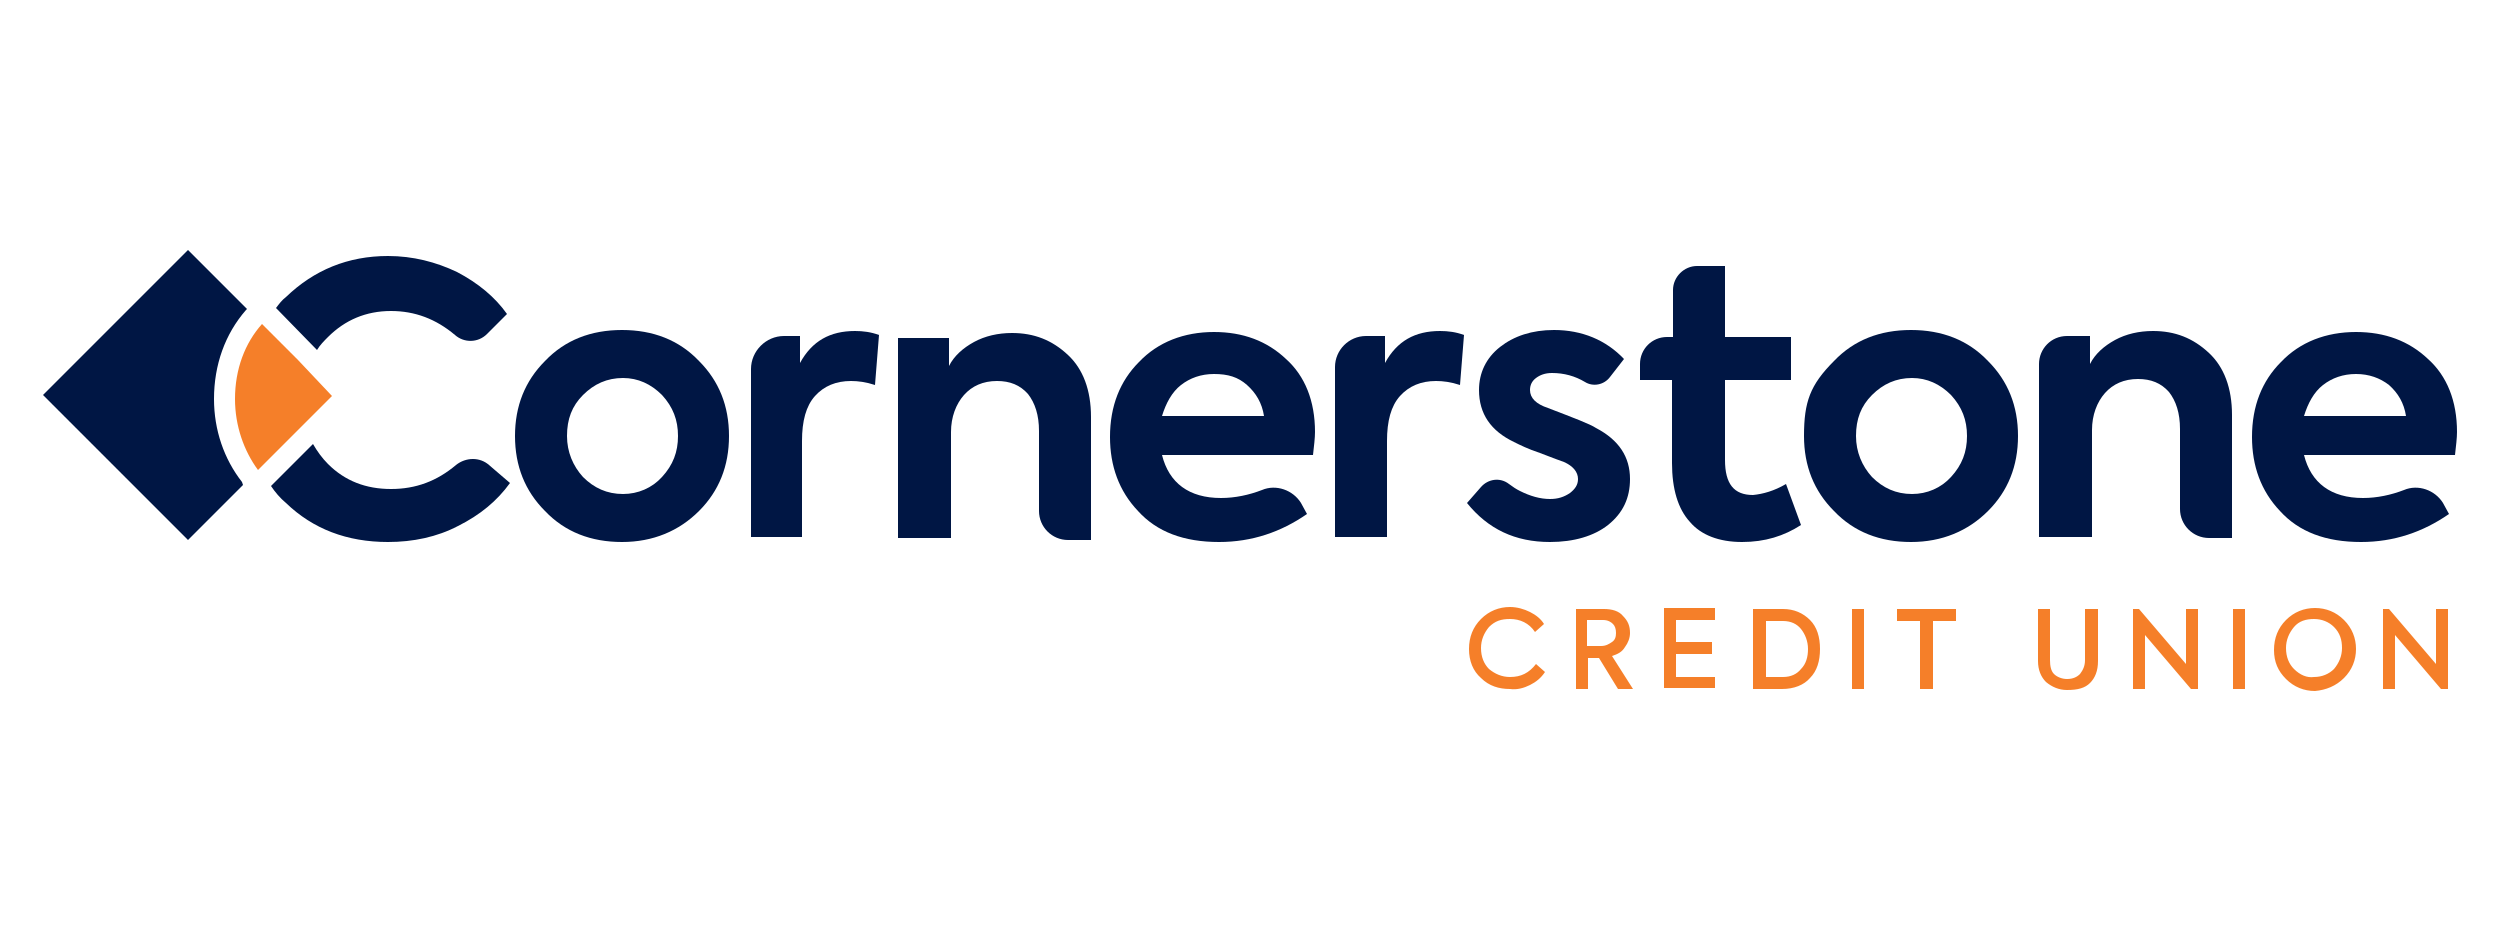
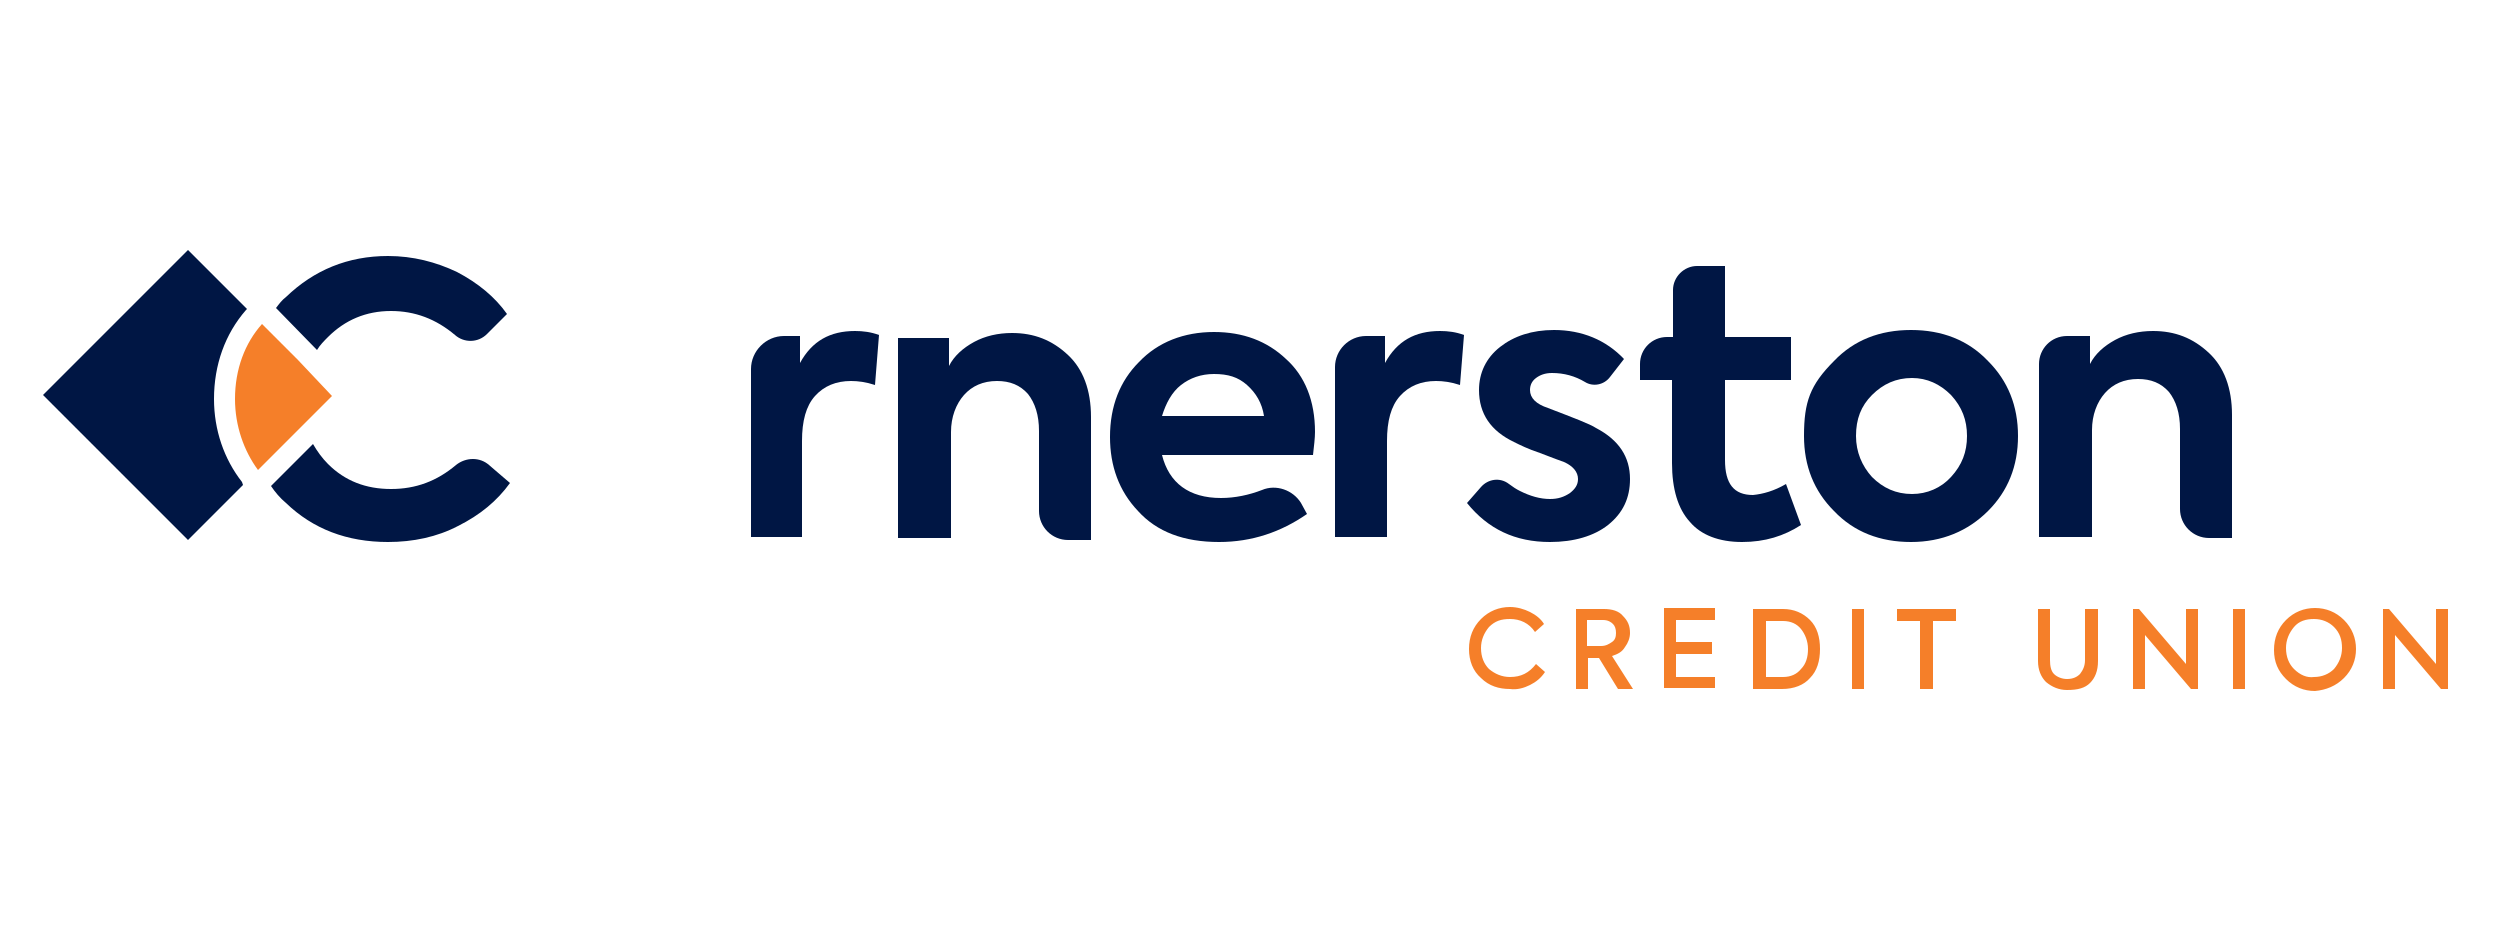
<svg xmlns="http://www.w3.org/2000/svg" version="1.1" id="Layer_1" x="0px" y="0px" viewBox="0 0 250 94" style="enable-background:new 0 0 250 94;" xml:space="preserve">
  <style type="text/css">
	.st0{fill:none;}
	.st1{fill:#F57F29;}
	.st2{fill:#001644;}
</style>
-   <rect x="0.1" y="-0.1" class="st0" width="250" height="94" />
  <g>
    <path class="st1" d="M238.9,60.9h-0.6v8h1.2v-5.4l4.6,5.4h0.7v-8h-1.2v5.5L238.9,60.9z M229.4,66.9c-0.5-0.5-0.8-1.2-0.8-2.1   c0-0.8,0.3-1.5,0.8-2.1c0.5-0.6,1.2-0.8,2-0.8c0.8,0,1.5,0.3,2,0.8c0.6,0.6,0.8,1.3,0.8,2.1c0,0.8-0.3,1.5-0.8,2.1   c-0.5,0.5-1.2,0.8-2,0.8C230.7,67.8,230,67.5,229.4,66.9 M234.4,67.8c0.8-0.8,1.2-1.8,1.2-2.9c0-1.1-0.4-2.1-1.2-2.9   c-0.8-0.8-1.8-1.2-2.9-1.2c-1.1,0-2.1,0.4-2.9,1.2c-0.8,0.8-1.2,1.8-1.2,3c0,1.2,0.4,2.1,1.2,2.9s1.8,1.2,2.9,1.2   C232.6,69,233.6,68.6,234.4,67.8 M224.5,60.9h-1.2v8h1.2V60.9z M213.9,60.9h-0.6v8h1.2v-5.4l4.6,5.4h0.7v-8h-1.2v5.5L213.9,60.9z    M209,68.3c0.5-0.5,0.8-1.2,0.8-2.2v-5.2h-1.3v5.1c0,0.6-0.2,1-0.5,1.4c-0.3,0.3-0.7,0.5-1.3,0.5c-0.5,0-1-0.2-1.3-0.5   c-0.3-0.3-0.4-0.8-0.4-1.4v-5.1h-1.2v5.2c0,0.9,0.3,1.6,0.8,2.1c0.6,0.5,1.3,0.8,2.1,0.8C207.8,69,208.5,68.8,209,68.3 M193.3,68.9   v-6.8h2.3v-1.2h-5.9v1.2h2.3v6.8H193.3z M186.4,60.9h-1.2v8h1.2V60.9z M178.3,62.1c0.8,0,1.4,0.3,1.8,0.8c0.4,0.5,0.7,1.2,0.7,2   c0,0.8-0.2,1.5-0.7,2c-0.4,0.5-1,0.8-1.8,0.8h-1.7v-5.6H178.3z M181,67.8c0.7-0.7,1-1.7,1-2.9c0-1.2-0.3-2.2-1-2.9   c-0.7-0.7-1.6-1.1-2.7-1.1h-3v8h2.9C179.4,68.9,180.4,68.5,181,67.8 M171.5,67.7h-3.9v-2.3h3.6v-1.2h-3.6V62h3.9v-1.2h-5.1v8h5.1   V67.7z M161.3,62.4c0.2,0.2,0.3,0.5,0.3,0.9c0,0.4-0.1,0.7-0.4,0.9c-0.3,0.2-0.6,0.4-1.1,0.4h-1.4V62h1.6   C160.8,62,161.1,62.2,161.3,62.4 M161.2,65.6c0.6-0.2,1-0.4,1.3-0.9c0.3-0.4,0.5-0.9,0.5-1.4c0-0.7-0.2-1.2-0.7-1.7   c-0.4-0.5-1.1-0.7-1.9-0.7h-2.8v8h1.2v-3.1h1.1l1.9,3.1h1.5L161.2,65.6z M153,68.5c0.6-0.3,1.1-0.7,1.5-1.3l-0.9-0.8   c-0.7,0.9-1.5,1.3-2.6,1.3c-0.8,0-1.5-0.3-2.1-0.8c-0.5-0.5-0.8-1.2-0.8-2.1c0-0.8,0.3-1.5,0.8-2.1c0.6-0.6,1.2-0.8,2.1-0.8   c1,0,1.9,0.4,2.5,1.3l0.9-0.8c-0.3-0.5-0.8-0.9-1.4-1.2c-0.6-0.3-1.3-0.5-2-0.5c-1.1,0-2.1,0.4-2.9,1.2c-0.8,0.8-1.2,1.8-1.2,3   c0,1.2,0.4,2.2,1.2,2.9c0.8,0.8,1.8,1.1,2.9,1.1C151.7,69,152.4,68.8,153,68.5" />
    <path class="st1" d="M29.8,36l-3.6-3.6c-1.7,1.9-2.7,4.5-2.7,7.5c0,2.7,0.9,5.2,2.3,7.1l3.6-3.6l3.8-3.8L29.8,36z" />
    <g>
      <g>
        <path class="st2" d="M24.2,48.2c-1.8-2.3-2.8-5.2-2.8-8.3c0-3.4,1.1-6.5,3.2-8.9l0.1-0.1L18.8,25L4.3,39.5L18.8,54l5.5-5.5     L24.2,48.2z" />
      </g>
      <g>
        <g>
-           <path class="st2" d="M51.5,43.6c0-3,1-5.5,3-7.5c2-2.1,4.6-3.1,7.7-3.1c3.1,0,5.7,1,7.7,3.1c2,2,3,4.5,3,7.5c0,3-1,5.5-3,7.5      c-2,2-4.6,3.1-7.7,3.1c-3.1,0-5.7-1-7.7-3.1C52.5,49.1,51.5,46.6,51.5,43.6z M58.3,47.7c1.1,1.1,2.4,1.7,4,1.7      c1.5,0,2.9-0.6,3.9-1.7c1.1-1.2,1.6-2.5,1.6-4.1c0-1.6-0.5-2.9-1.6-4.1c-1.1-1.1-2.4-1.7-3.9-1.7c-1.6,0-2.9,0.6-4,1.7      c-1.1,1.1-1.6,2.4-1.6,4.1C56.7,45.2,57.3,46.6,58.3,47.7z" />
          <path class="st2" d="M80.3,53.7h-5.2V36.9c0-1.8,1.5-3.3,3.3-3.3H80v2.7c1.2-2.2,3-3.2,5.5-3.2c0.8,0,1.6,0.1,2.4,0.4l-0.4,5      c-0.9-0.3-1.7-0.4-2.4-0.4c-1.5,0-2.7,0.5-3.6,1.5c-0.9,1-1.3,2.5-1.3,4.5V53.7z" />
          <path class="st2" d="M95,53.8h-5.2V33.8h5.1v2.8c0.5-1,1.4-1.8,2.5-2.4c1.1-0.6,2.4-0.9,3.8-0.9c2.2,0,4,0.7,5.6,2.2      c1.5,1.4,2.3,3.5,2.3,6.2v12.3h-2.3c-1.6,0-2.9-1.3-2.9-2.9v-8c0-1.6-0.4-2.8-1.1-3.7c-0.8-0.9-1.8-1.3-3.1-1.3      c-1.4,0-2.5,0.5-3.3,1.4c-0.8,0.9-1.3,2.2-1.3,3.7V53.8z" />
          <path class="st2" d="M138.7,53.7h-5.2v-17c0-1.7,1.4-3.1,3.1-3.1h1.9v2.7c1.2-2.2,3-3.2,5.5-3.2c0.8,0,1.6,0.1,2.4,0.4l-0.4,5      c-0.9-0.3-1.7-0.4-2.4-0.4c-1.5,0-2.7,0.5-3.6,1.5c-0.9,1-1.3,2.5-1.3,4.5V53.7z" />
          <path class="st2" d="M155,54.2c-3.5,0-6.2-1.3-8.3-3.9l1.4-1.6c0.7-0.8,1.9-1,2.8-0.3c0.4,0.3,0.7,0.5,1.1,0.7      c1,0.5,2,0.8,3,0.8c0.8,0,1.4-0.2,2-0.6c0.5-0.4,0.8-0.8,0.8-1.4c0-0.7-0.5-1.3-1.4-1.7c-0.3-0.1-1.1-0.4-2.4-0.9      c-1.2-0.4-2-0.8-2.6-1.1c-2.3-1.1-3.5-2.8-3.5-5.2c0-1.7,0.7-3.2,2.1-4.3c1.4-1.1,3.2-1.7,5.4-1.7c2.8,0,5.2,1,7,2.9l-1.4,1.8      c-0.6,0.8-1.7,1-2.5,0.5c-1-0.6-2.1-0.9-3.3-0.9c-0.7,0-1.2,0.2-1.6,0.5c-0.4,0.3-0.6,0.7-0.6,1.2c0,0.8,0.6,1.4,1.8,1.8      c2.6,1,4.2,1.6,4.8,2c2.3,1.2,3.4,2.9,3.4,5.1c0,1.9-0.7,3.4-2.2,4.6C159.4,53.6,157.4,54.2,155,54.2z" />
          <path class="st2" d="M178.6,48.4l1.5,4.1c-1.7,1.1-3.6,1.7-5.9,1.7c-2.3,0-4.1-0.7-5.2-2c-1.2-1.3-1.8-3.3-1.8-5.9v-8.3H164      v-1.6c0-1.5,1.2-2.7,2.7-2.7h0.6v-4.7c0-1.3,1.1-2.4,2.4-2.4h2.8v7.1h6.6v4.3h-6.6v8c0,2.4,0.9,3.5,2.8,3.5      C176.3,49.4,177.4,49.1,178.6,48.4z" />
          <path class="st2" d="M180.4,43.6c0-3.4,0.6-5.1,3-7.5c2-2.1,4.6-3.1,7.7-3.1c3.1,0,5.7,1,7.7,3.1c2,2,3,4.5,3,7.5      c0,3-1,5.5-3,7.5c-2,2-4.6,3.1-7.7,3.1c-3.1,0-5.7-1-7.7-3.1C181.4,49.1,180.4,46.6,180.4,43.6z M187.2,47.7      c1.1,1.1,2.4,1.7,4,1.7c1.5,0,2.9-0.6,3.9-1.7c1.1-1.2,1.6-2.5,1.6-4.1c0-1.6-0.5-2.9-1.6-4.1c-1.1-1.1-2.4-1.7-3.9-1.7      c-1.6,0-2.9,0.6-4,1.7c-1.1,1.1-1.6,2.4-1.6,4.1C185.6,45.2,186.2,46.6,187.2,47.7z" />
          <path class="st2" d="M209.1,53.7h-5.2V36.4c0-1.5,1.2-2.8,2.8-2.8h2.3v2.8c0.5-1,1.4-1.8,2.5-2.4c1.1-0.6,2.4-0.9,3.8-0.9      c2.2,0,4,0.7,5.6,2.2c1.5,1.4,2.3,3.5,2.3,6.2v12.3h-2.3c-1.6,0-2.9-1.3-2.9-2.9v-8c0-1.6-0.4-2.8-1.1-3.7      c-0.8-0.9-1.8-1.3-3.1-1.3c-1.4,0-2.5,0.5-3.3,1.4c-0.8,0.9-1.3,2.2-1.3,3.7V53.7z" />
-           <path class="st2" d="M245.7,43.2c0,0.6-0.1,1.4-0.2,2.3h-15.1c0.7,2.8,2.7,4.3,5.9,4.3c1.4,0,2.8-0.3,4.1-0.8      c1.4-0.6,3.1,0,3.9,1.3l0.6,1.1c-2.6,1.8-5.5,2.8-8.8,2.8c-3.5,0-6.2-1-8.1-3.1c-1.9-2-2.8-4.5-2.8-7.4c0-3.1,1-5.6,2.9-7.5      c1.9-2,4.5-3,7.5-3c2.9,0,5.3,0.9,7.2,2.7C244.7,37.6,245.7,40.1,245.7,43.2z M235.6,37.4c-1.3,0-2.4,0.4-3.3,1.1      c-0.9,0.7-1.5,1.8-1.9,3.1h10.2c-0.2-1.3-0.8-2.3-1.7-3.1C238,37.8,236.9,37.4,235.6,37.4z" />
          <g>
            <path class="st2" d="M31.7,35c0.3-0.5,0.7-0.9,1.1-1.3c1.7-1.7,3.8-2.6,6.3-2.6c2.4,0,4.5,0.8,6.4,2.4c0.9,0.8,2.3,0.8,3.2-0.1       l2-2c-1.2-1.7-2.9-3.1-5-4.2c-2.1-1-4.4-1.6-6.9-1.6c-4,0-7.4,1.4-10.2,4.1c-0.4,0.3-0.7,0.7-1,1.1L31.7,35z" />
            <path class="st2" d="M48.9,46.5c-0.9-0.8-2.3-0.8-3.3,0c-1.9,1.6-4,2.4-6.5,2.4c-2.5,0-4.6-0.8-6.3-2.5c-0.6-0.6-1.1-1.3-1.5-2       l-4.2,4.2c0.4,0.6,0.9,1.2,1.5,1.7c2.7,2.6,6.1,3.9,10.2,3.9c2.5,0,4.9-0.5,7-1.6c2.2-1.1,3.9-2.5,5.2-4.3L48.9,46.5z" />
          </g>
        </g>
        <path class="st2" d="M131.5,43.2c0,0.6-0.1,1.4-0.2,2.3h-15.1c0.7,2.8,2.7,4.3,5.9,4.3c1.4,0,2.8-0.3,4.1-0.8     c1.4-0.6,3.1,0,3.9,1.3l0.6,1.1c-2.6,1.8-5.5,2.8-8.8,2.8c-3.5,0-6.2-1-8.1-3.1c-1.9-2-2.8-4.5-2.8-7.4c0-3.1,1-5.6,2.9-7.5     c1.9-2,4.5-3,7.5-3c2.9,0,5.3,0.9,7.2,2.7C130.5,37.6,131.5,40.1,131.5,43.2z M121.4,37.4c-1.3,0-2.4,0.4-3.3,1.1     c-0.9,0.7-1.5,1.8-1.9,3.1h10.2c-0.2-1.3-0.8-2.3-1.7-3.1S122.8,37.4,121.4,37.4z" />
      </g>
    </g>
  </g>
</svg>